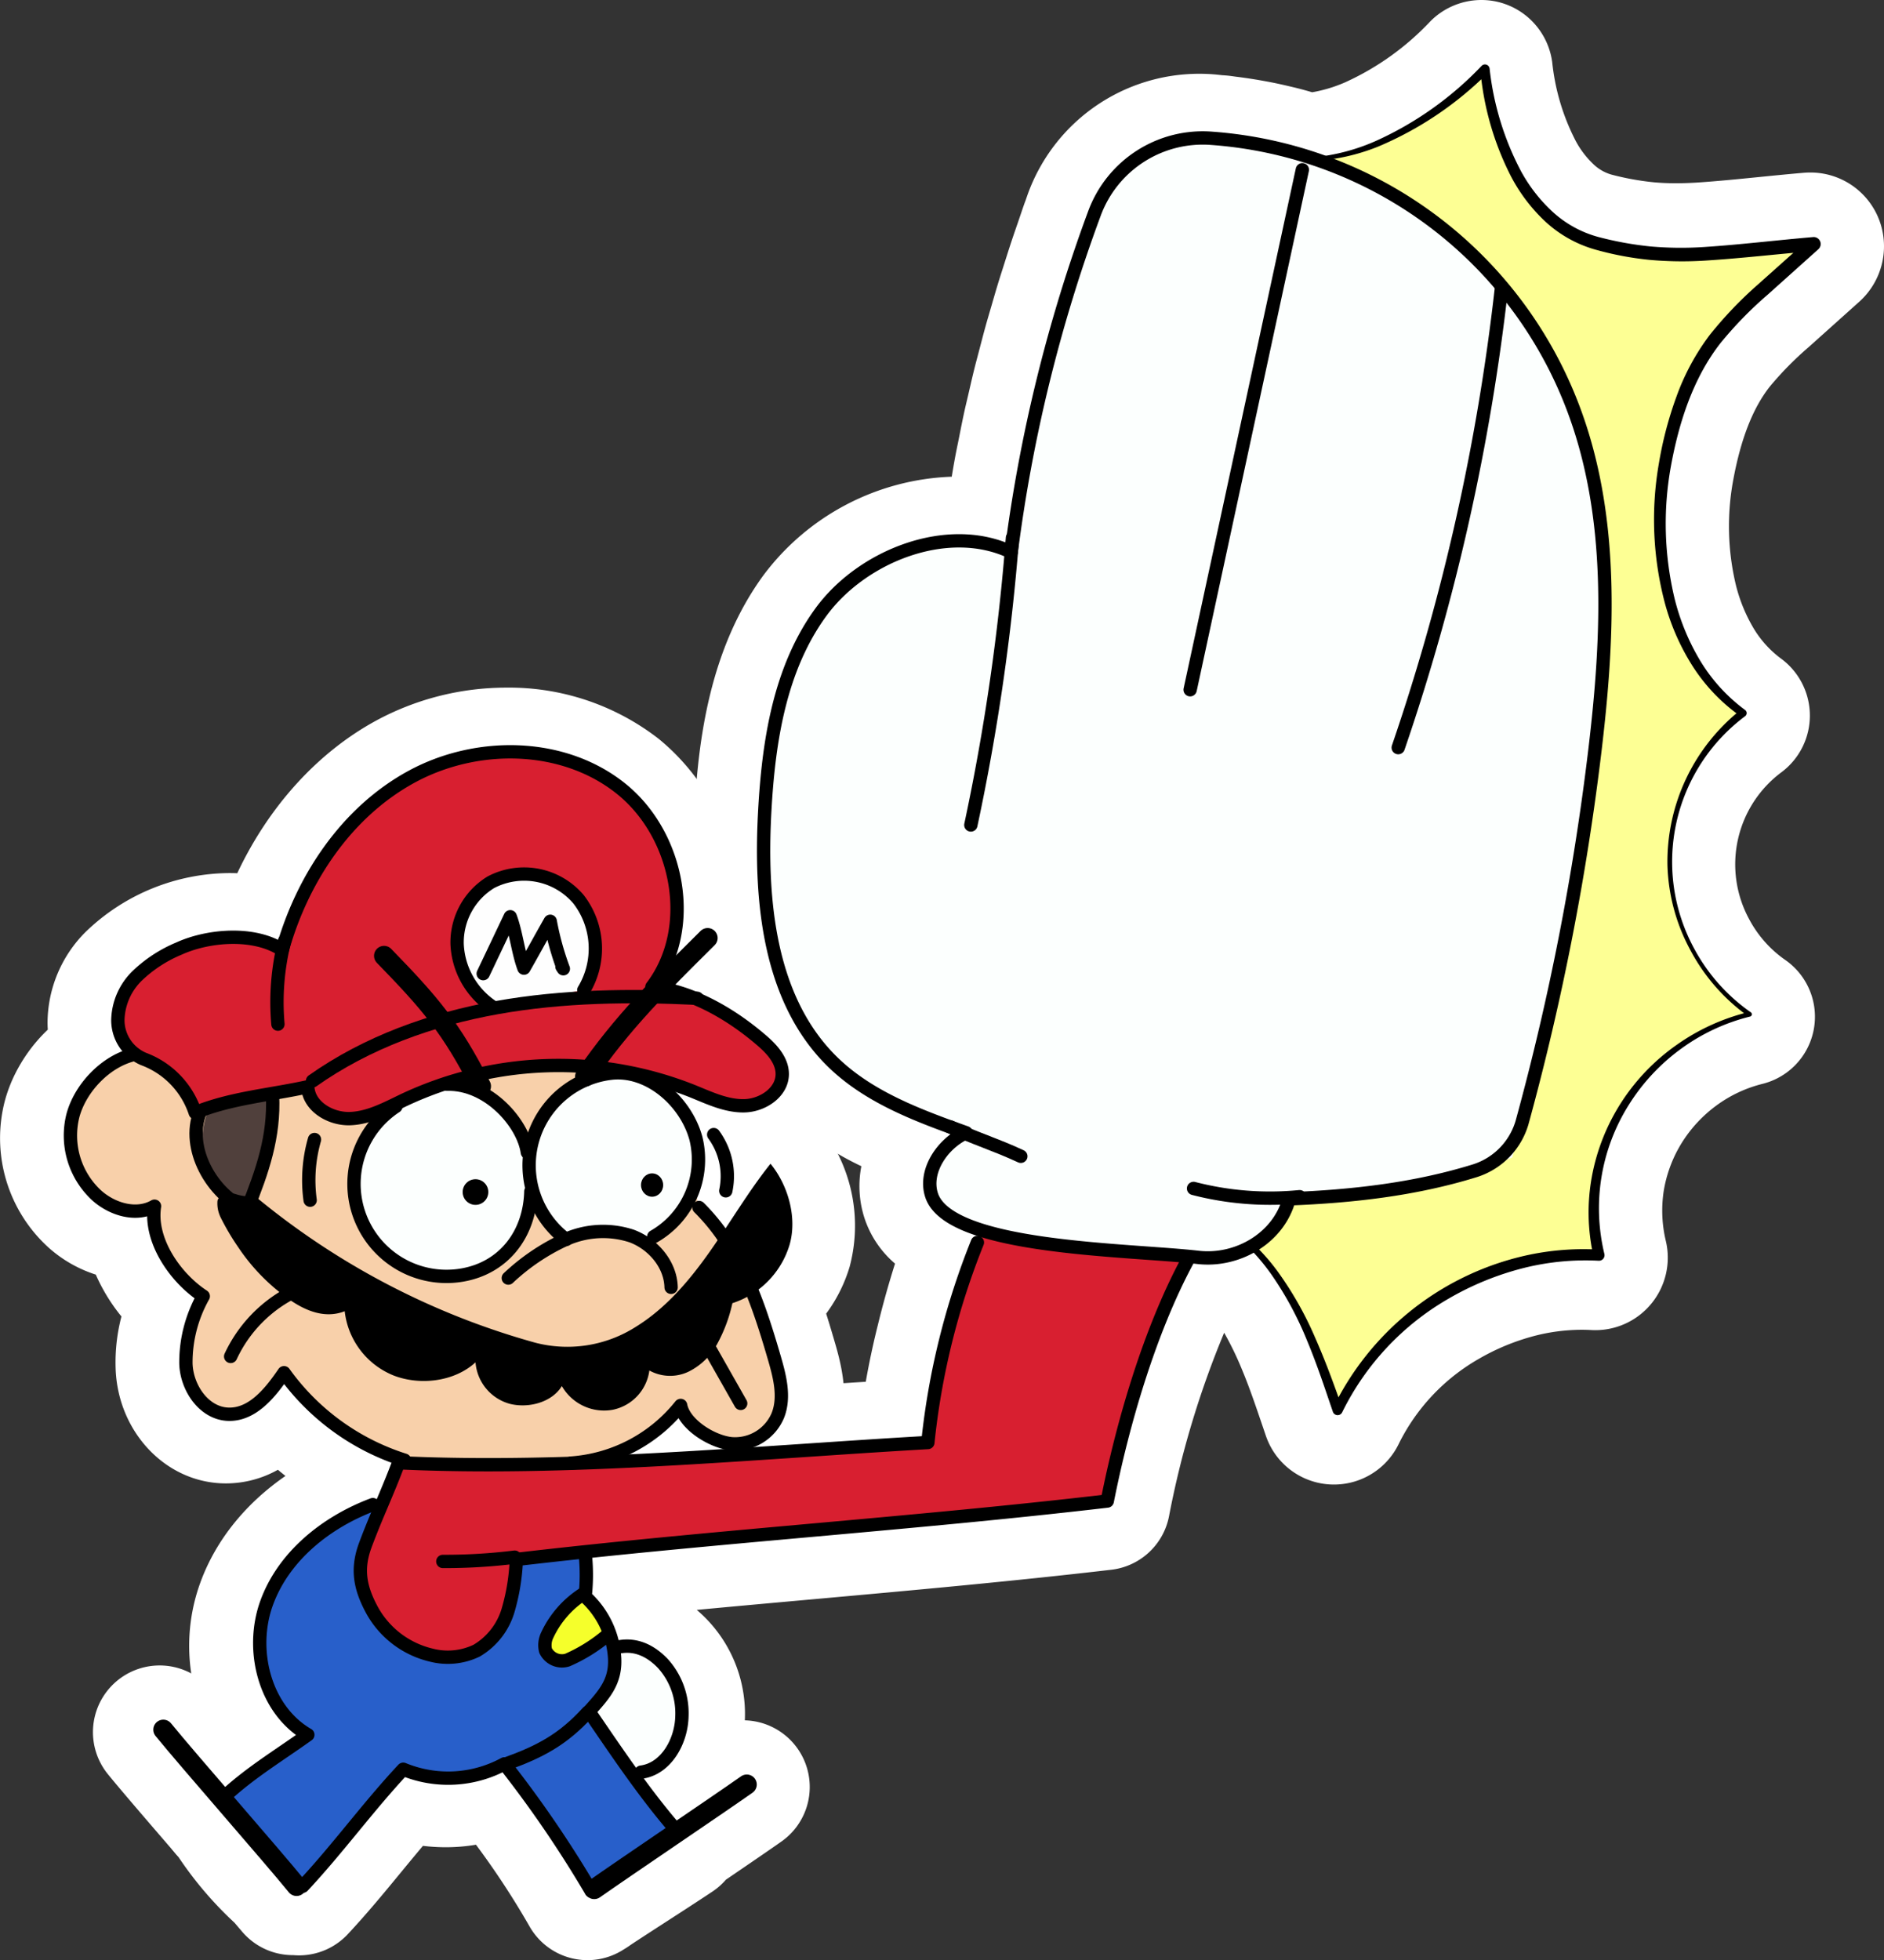
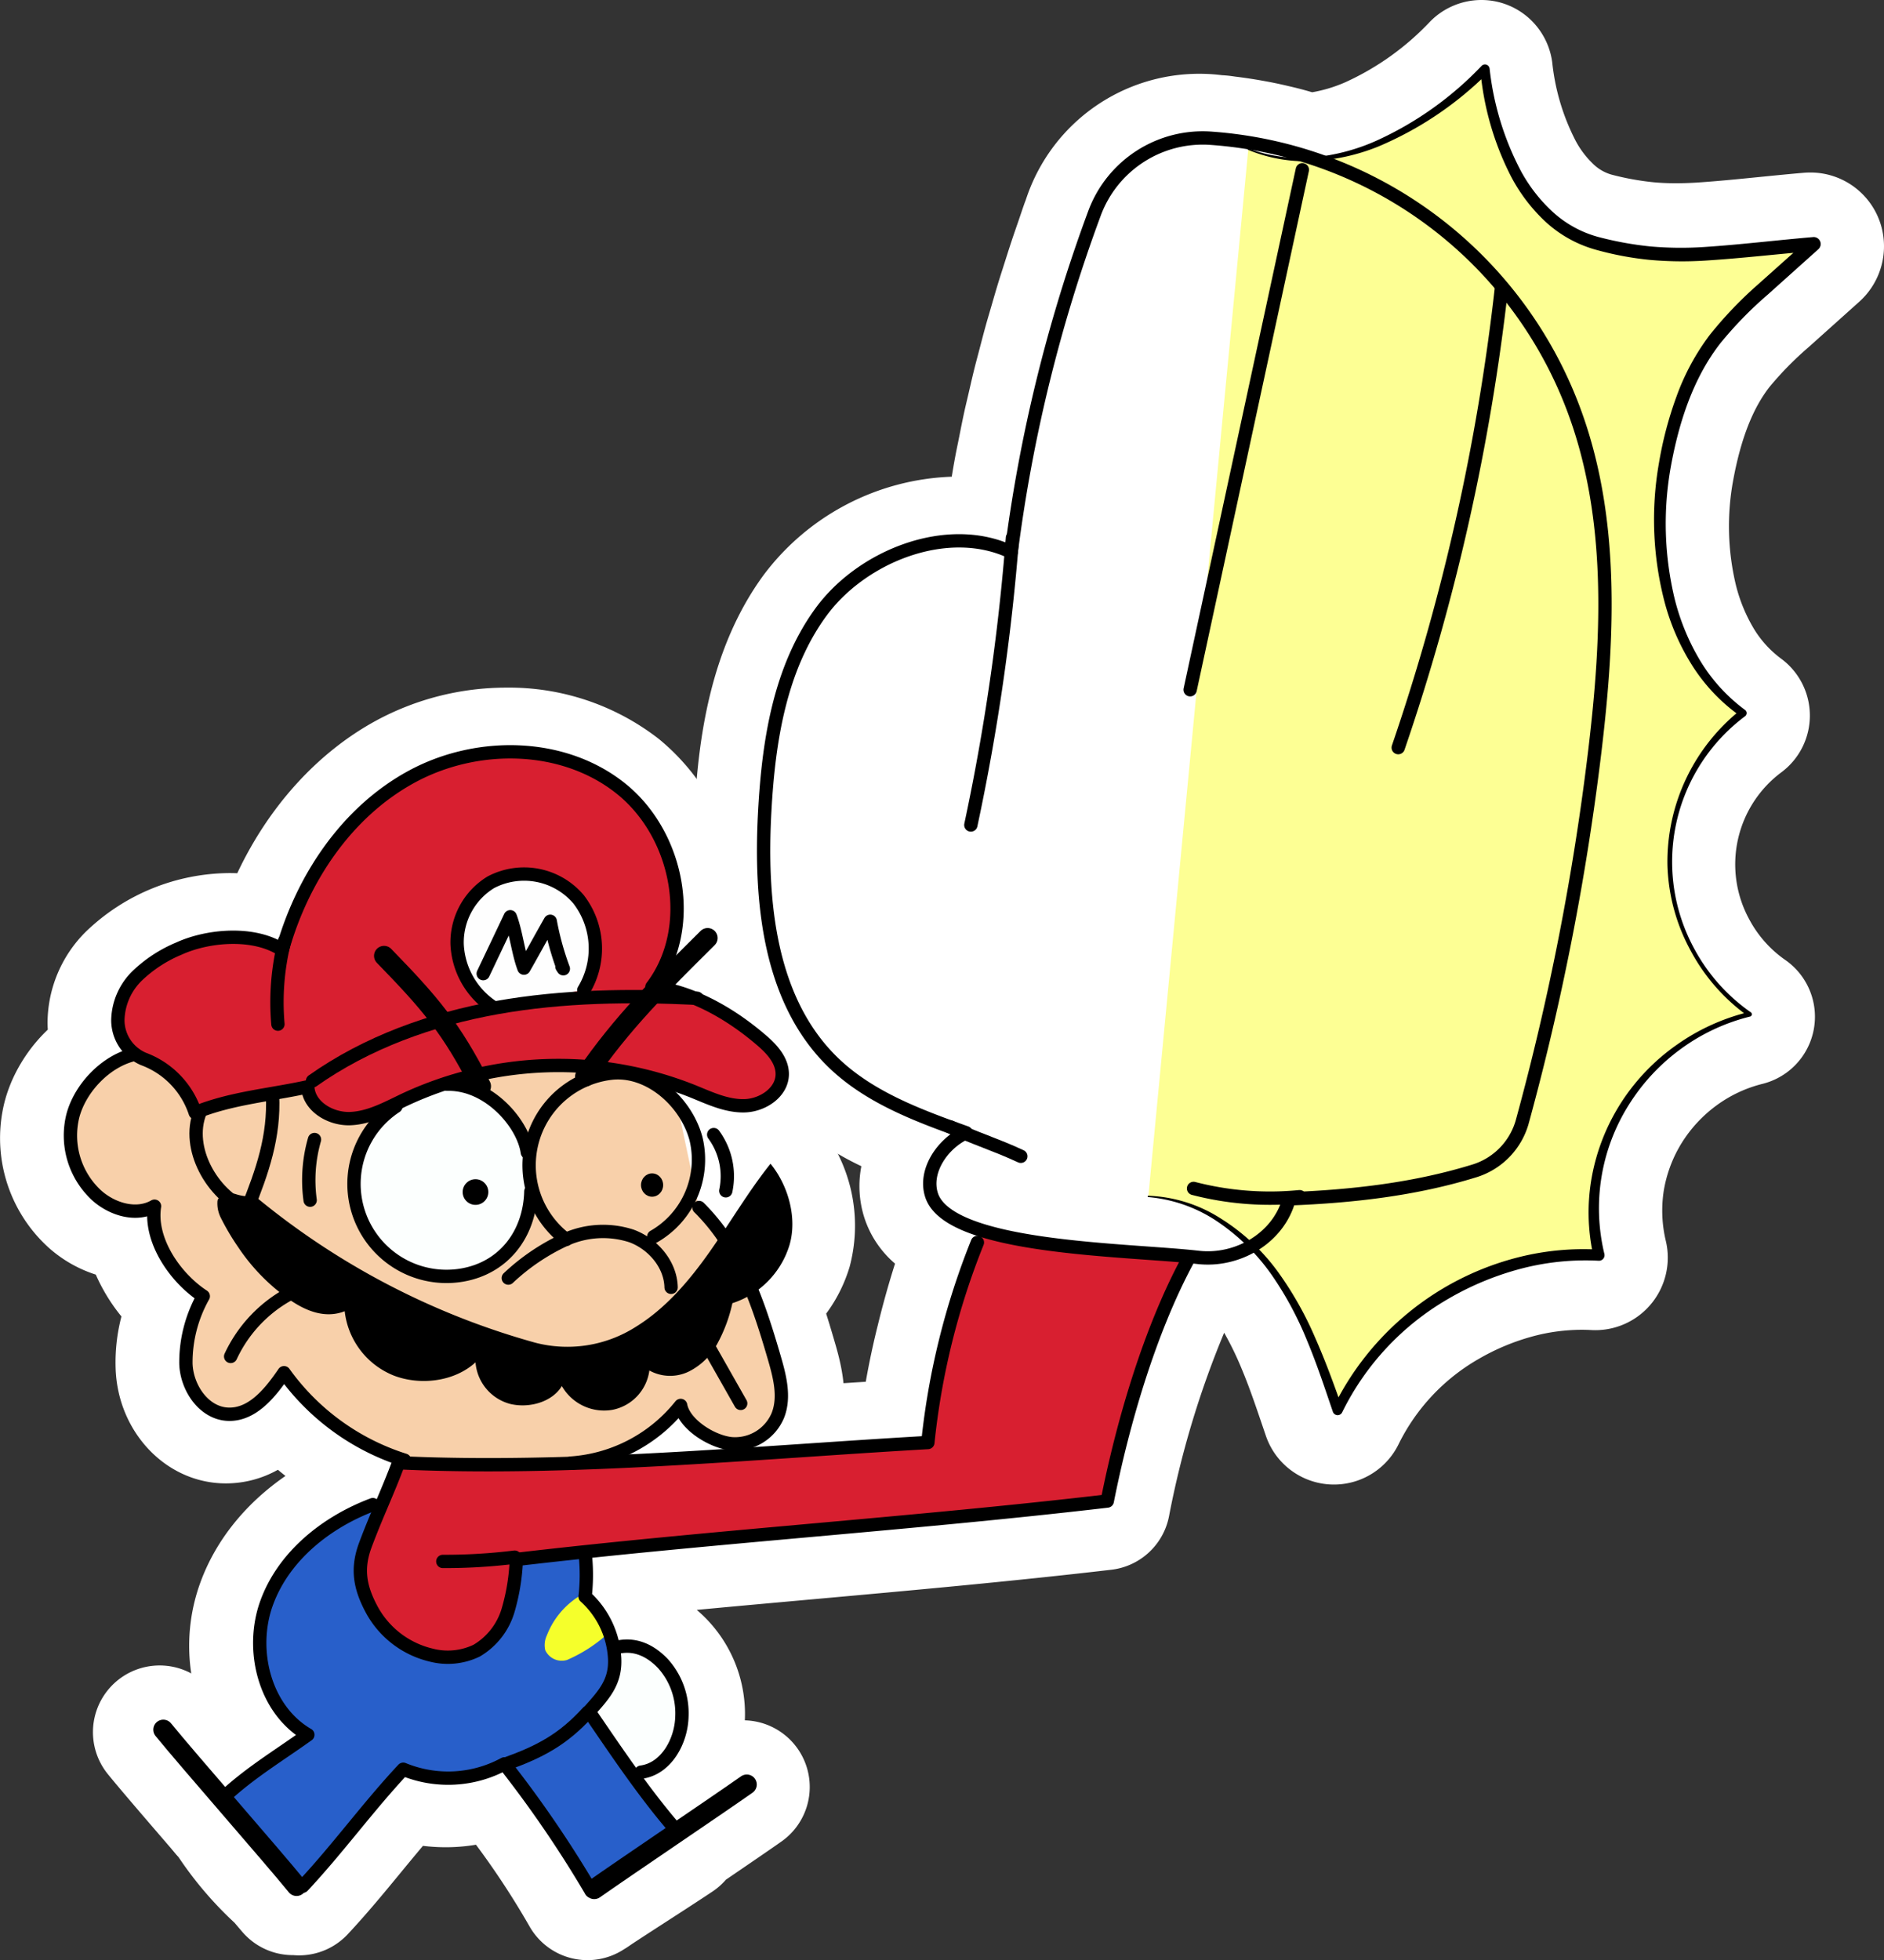
<svg xmlns="http://www.w3.org/2000/svg" viewBox="0 0 282.67 294">
  <rect x="0" y="0" width="282.67" height="294" fill="#333333" stroke="none" />
  <defs>
    <style>.cls-1{fill:#fff;}.cls-2{fill:#fdff94;}.cls-3{fill:#fcfffe;}.cls-4{fill:#285fca;}.cls-5{fill:#f8d0aa;}.cls-6{fill:#d81f30;}.cls-7{fill:#50403c;}.cls-8{fill:#f5ff2b;}.cls-9{fill:#fefefe;}.cls-10,.cls-11{fill:none;stroke:#000;stroke-linecap:round;stroke-linejoin:round;}.cls-10{stroke-width:2px;}.cls-11{stroke-width:3px;}</style>
  </defs>
  <title>youtubers-terminalmontage-mario</title>
  <g id="Layer_10">
    <path d="M96.805,292a5.001,5.001,0,0,1-4.363-2.557A144.274,144.274,0,0,0,82.136,274.062a22.052,22.052,0,0,1-6.583,1.001,23.68,23.68,0,0,1-5.369-.621c-1.768,2.008-3.475,4.082-5.253,6.243-2.455,2.983-4.994,6.068-7.752,9.014a5.003,5.003,0,0,1-4.302,1.541c-.09.005-.18.007-.27.007a4.989,4.989,0,0,1-3.807-1.755L47.421,287.876a50.534,50.534,0,0,1-8.025-9.412l-.595-.698a4.99,4.99,0,0,1-.849-1.413q-.209-.308-.417-.616a5,5,0,0,1,.721-6.438,67.278,67.278,0,0,1,8.088-6.313,22.641,22.641,0,0,1-2.949-20.845c2.784-7.719,9.493-14.114,18.448-17.604.488-1.181.947-2.328,1.388-3.514a5,5,0,0,1,4.686-3.26c.079,0,.157.002.236.005,4.204.198,8.52.294,13.194.294,15.38,0,31.571-1.089,47.229-2.142,4.69-.315,9.503-.639,14.29-.933a116.688,116.688,0,0,1,2.375-12.125c1.03-4.227,2.264-8.401,3.626-12.28a11.768,11.768,0,0,1-5.762-6.465,11.378,11.378,0,0,1,.976-8.903,45.465,45.465,0,0,1-14.318-8.772c-9.068-8.688-12.963-22.312-11.907-41.651.541-9.918,2.098-22.582,9.385-32.56a31.686,31.686,0,0,1,24.754-12.737,24.833,24.833,0,0,1,3.661.266q.062-.412.125-.824c.072-.464.152-.924.232-1.385l.234-1.385c.208-1.264.416-2.528.65-3.781.107-.573.224-1.144.342-1.714l.325-1.615c.207-1.048.415-2.096.642-3.136.136-.624.282-1.245.429-1.865l.384-1.651c.221-.96.442-1.92.679-2.875.166-.664.34-1.322.515-1.98l.406-1.542c.245-.939.49-1.878.75-2.813.191-.688.393-1.375.595-2.062l.409-1.4c.272-.94.545-1.881.833-2.818.216-.706.441-1.409.666-2.112l.451-1.414c.288-.906.577-1.812.877-2.717.246-.738.5-1.475.755-2.212l.551-1.611c.182-.539.365-1.078.555-1.616.041-.116.089-.24.142-.365,0,0,.301-.876.389-1.12A22.346,22.346,0,0,1,188.606,19.066c.571,0,1.146.022,1.723.066.325.024.648.061.972.098l.371.041.078.004c.221.011.441.024.663.048.232.025.459.057.686.089l.278.039c.555.067,1.114.142,1.674.224.693.102,1.379.214,2.065.335.555.099,1.109.201,1.663.313.688.14,1.371.293,2.053.453.544.127,1.089.256,1.63.397.685.178,1.367.375,2.049.575,0,0,.505.147.633.185a25.322,25.322,0,0,0,7.395-2.028A45.423,45.423,0,0,0,226.813,9.722,5.77,5.77,0,0,1,230.91,8a5.735,5.735,0,0,1,5.686,4.995,38.077,38.077,0,0,0,4.099,13.552,18.596,18.596,0,0,0,3.784,4.884,11.543,11.543,0,0,0,4.688,2.593,45.695,45.695,0,0,0,7.083,1.289c1.217.116,2.476.172,3.845.172,1.079,0,2.198-.035,3.421-.107,3.132-.205,6.419-.534,9.599-.852,2.195-.22,4.394-.44,6.593-.627.186-.016.358-.023.53-.023a6.096,6.096,0,0,1,4.087,10.618l-7.67,6.876a53.915,53.915,0,0,0-6.43,6.574c-3.045,3.889-5.155,9.195-6.445,16.213a42.77,42.77,0,0,0,.486,17.84,29.049,29.049,0,0,0,3.252,7.879,20.472,20.472,0,0,0,5.379,5.917,5.606,5.606,0,0,1,.101,8.995,22.223,22.223,0,0,0-6.297,28.454,22.359,22.359,0,0,0,6.958,7.843,5.372,5.372,0,0,1-1.761,9.628,24.728,24.728,0,0,0-8.703,4.092,25.308,25.308,0,0,0-6.522,7.083,24.768,24.768,0,0,0-3.325,8.932,24.299,24.299,0,0,0,.389,9.48,5.874,5.874,0,0,1-4.384,7.055,5.893,5.893,0,0,1-1.343.154c-.082,0-.209-.003-.291-.007-.602-.033-1.174-.049-1.747-.049a33.441,33.441,0,0,0-8.421,1.097,38.68,38.68,0,0,0-9.605,3.986,35.084,35.084,0,0,0-13.911,14.832c-.015.031-.029.061-.044.091a5.794,5.794,0,0,1-10.662-.699l-.522-1.534c-1.049-3.088-2.041-6.004-3.227-8.834a45.452,45.452,0,0,0-4.796-8.935q-.376-.523-.775-1.031a18.238,18.238,0,0,1-4.481.618c-4.218,8.554-7.957,20.207-10.38,32.438a5.001,5.001,0,0,1-4.324,3.995c-14.725,1.722-29.864,3.085-44.505,4.404-9.603.865-19.471,1.753-29.212,2.743q-.005.204-.012.424a18.483,18.483,0,0,1,2.683,4.357,12.755,12.755,0,0,1,7.439,4.057,16.141,16.141,0,0,1,4.207,11.347,14.98,14.98,0,0,1-4.459,10.456l6.364-4.362a5,5,0,0,1,5.704,8.214c-1.831,1.288-5.197,3.588-8.928,6.13a4.883,4.883,0,0,1-1.314,1.298c-2.153,1.434-4.417,2.897-6.68,4.36-1.844,1.191-3.688,2.383-5.47,3.559l-.549.377q-.202.138-.413.255l-.098.064A4.999,4.999,0,0,1,96.805,292Z" class="cls-1" transform="translate(-8.662 -3)" />
    <path d="M230.91,13a.734.734,0,0,1,.728.639l.003.022a42.995,42.995,0,0,0,4.679,15.305,23.616,23.616,0,0,0,4.833,6.198,16.49,16.49,0,0,0,6.731,3.692,50.795,50.795,0,0,0,7.89,1.433c1.434.137,2.875.195,4.321.195,1.234,0,2.473-.043,3.716-.116,5.399-.353,10.858-1.023,16.321-1.488l.011-.001q.047-.004.094-.004a1.096,1.096,0,0,1,.731,1.913l-7.65,6.858a57.784,57.784,0,0,0-7.024,7.208c-4.083,5.215-6.222,11.82-7.432,18.398a48.173,48.173,0,0,0,.563,19.998,34.025,34.025,0,0,0,3.824,9.229,25.597,25.597,0,0,0,6.696,7.35l.013.01a.606.606,0,0,1,.131.847.629.629,0,0,1-.125.127,27.221,27.221,0,0,0-7.682,34.772,27.414,27.414,0,0,0,8.527,9.609.372.372,0,0,1,.094.518.383.383,0,0,1-.22.15,29.612,29.612,0,0,0-10.475,4.932,30.158,30.158,0,0,0-7.806,8.49,29.088,29.088,0,0,0-3.536,22.153.874.874,0,0,1-.653,1.05.917.917,0,0,1-.204.022l-.047-.001q-.995-.055-1.992-.055a38.464,38.464,0,0,0-9.682,1.258,43.791,43.791,0,0,0-10.863,4.505,40.003,40.003,0,0,0-15.902,16.992l-.003.006a.794.794,0,0,1-1.468-.086c-1.229-3.595-2.407-7.193-3.864-10.669a50.42,50.42,0,0,0-5.334-9.901,34.641,34.641,0,0,0-3.382-4.034,13.361,13.361,0,0,1-6.16,1.521,12.738,12.738,0,0,1-1.451-.083c-3.042-.349-7.429-.599-12.193-.972l10.556,1.54c-5.635,10.498-9.668,24.292-11.983,35.979-26.531,3.103-53.715,4.972-80.37,7.841l2.083.51c.01.294.027.605.042.912.107.065.216.131.322.196-.344,1.867-.076,3.005-.419,4.872a13.488,13.488,0,0,1,4.225,7.609,7.126,7.126,0,0,1,1.522-.167q.197,0,.393.011c.049-.001.098-.002.146-.002a7.471,7.471,0,0,1,5.405,2.615,11.123,11.123,0,0,1,2.831,7.821c-.06,3.792-2.36,7.953-6.12,8.443a30.025,30.025,0,0,1-3.234-2.42,131.654,131.654,0,0,0,8.727,11.374l10.358-7.099c-2.037,1.433-6.116,4.215-10.355,7.102.073.084.144.171.218.255-3.9,2.598-8.168,5.291-12.131,7.906l-.622.426c.125-.088.284-.198.424-.296-.292.193-.595.388-.883.58a171.05,171.05,0,0,0-13.019-19.069,16.615,16.615,0,0,1-8.233,2.132,19.352,19.352,0,0,1-6.944-1.326c-5.297,5.658-9.782,11.886-15.08,17.545a24.782,24.782,0,0,1-2.398-1.809c.572.681,1.082,1.293,1.473,1.774l-1.624-1.905a45.146,45.146,0,0,1-7.614-8.929l-.759-.89c.242.28.482.559.723.839q-.83-1.203-1.648-2.42c3.862-3.632,8.304-6.285,12.612-9.376-6.473-3.755-8.733-12.69-6.195-19.73s8.945-12.158,15.95-14.791a15.972,15.972,0,0,1,1.527-.48c.796-1.885,1.589-3.775,2.342-5.803,4.43.208,8.908.299,13.427.299,21.518,0,43.923-2.062,65.977-3.331a110.793,110.793,0,0,1,2.768-15.649,119.344,119.344,0,0,1,5.088-16.081l1.081.158c-4.356-1.242-7.576-2.996-8.39-5.557-1.136-3.57,1.612-7.626,5.009-9.246-.668-.279-1.348-.574-2.047-.896-6.368-2.328-12.741-4.963-17.61-9.628C123.487,153.504,122.114,138.527,122.849,125.064c.573-10.483,2.238-21.404,8.43-29.883a26.906,26.906,0,0,1,20.716-10.686,18.169,18.169,0,0,1,7.718,1.638l.305-2.103c-.054.703-.122,1.404-.181,2.107q.393-3.244.886-6.439c.112-.729.248-1.448.368-2.173.233-1.411.461-2.824.722-4.223.159-.853.343-1.697.512-2.546.251-1.259.494-2.52.767-3.771.197-.905.418-1.803.627-2.704.274-1.184.541-2.37.833-3.547.231-.928.483-1.849.725-2.773.3-1.143.593-2.289.91-3.428.261-.938.542-1.872.814-2.808.325-1.117.645-2.235.986-3.348.29-.949.599-1.895.9-2.841.349-1.096.695-2.193,1.059-3.287.317-.954.651-1.907.979-2.86.285-.829.558-1.659.851-2.487.03-.085.069-.164.1-.248.144-.405.277-.811.423-1.215a17.295,17.295,0,0,1,16.309-11.373q.667,0,1.342.051c.436.033.869.095,1.304.137.211.016.42.018.632.041.296.032.59.083.886.118q.782.095,1.56.209.959.14,1.912.311c.516.091,1.031.186,1.544.29.637.129,1.271.272,1.904.421.505.118,1.009.236,1.51.367.637.166,1.269.349,1.901.534.49.144.98.284,1.465.439l.011.003c.173-.011.347-.015.52-.03a29.92,29.92,0,0,0,9.424-2.464,50.532,50.532,0,0,0,15.863-11.274A.731.731,0,0,1,230.91,13m-77.976,160.329c.042-.02.082-.043.124-.062q-1.048-.377-2.102-.762l1.978.824M230.91,3a10.797,10.797,0,0,0-7.669,3.224A40.487,40.487,0,0,1,210.565,15.311a21.398,21.398,0,0,1-5.028,1.528c-.555-.162-1.173-.337-1.817-.505-.565-.147-1.132-.281-1.699-.414-.893-.209-1.592-.364-2.248-.497-.593-.12-1.189-.23-1.786-.336-.771-.137-1.494-.254-2.211-.359q-.9-.132-1.803-.241l-.166-.024c-.286-.041-.571-.08-.858-.111-.298-.032-.595-.053-.893-.068-.063-.007-.126-.014-.189-.022-.385-.044-.771-.086-1.157-.116-.697-.053-1.405-.08-2.102-.08a27.358,27.358,0,0,0-25.718,17.985c-.096.267-.188.533-.279.8q-.044.128-.088.255c-.06.15-.117.299-.171.451-.198.56-.386,1.115-.574,1.671-.102.301-.204.603-.308.904l-.23.665c-.264.765-.528,1.53-.783,2.295-.312.938-.611,1.878-.91,2.818l-.187.589-.235.736c-.236.738-.473,1.476-.699,2.215-.289.943-.563,1.889-.838,2.835l-.187.646-.235.803c-.207.706-.414,1.411-.611,2.119-.265.952-.514,1.908-.764,2.863l-.185.71-.223.843c-.181.683-.362,1.366-.533,2.052-.244.981-.472,1.969-.699,2.956l-.173.75-.206.877c-.153.649-.306,1.298-.448,1.95-.232,1.064-.445,2.136-.657,3.208l-.147.74c-.058.292-.118.583-.178.875-.123.596-.245,1.192-.357,1.793-.191,1.025-.363,2.039-.527,3.03a36.893,36.893,0,0,0-28.252,14.783c-8.061,11.038-9.76,24.628-10.339,35.235-1.14,20.882,3.256,35.776,13.44,45.534a45.267,45.267,0,0,0,11.59,7.865,15.584,15.584,0,0,0,.447,7.716,15.207,15.207,0,0,0,4.606,6.896c-.941,2.962-1.805,6.04-2.564,9.152-.712,2.833-1.322,5.696-1.827,8.567-3.468.223-6.927.455-10.32.683-15.575,1.047-31.679,2.13-46.89,2.13-4.595,0-8.834-.094-12.958-.288-.158-.007-.316-.011-.473-.011a9.999,9.999,0,0,0-9.372,6.52c-.181.489-.365.969-.555,1.449-9.284,4.17-16.242,11.242-19.297,19.712a27.695,27.695,0,0,0,.973,21.173,57.366,57.366,0,0,0-4.833,4.04,10,10,0,0,0-1.443,12.873l.162.24a10.008,10.008,0,0,0,1.447,2.242l.434.509a55.257,55.257,0,0,0,8.414,9.867l1.149,1.348a9.98,9.98,0,0,0,7.614,3.512l.073-0q.421.036.843.036a9.99,9.99,0,0,0,7.304-3.166c2.867-3.062,5.457-6.209,7.961-9.252,1.13-1.373,2.23-2.709,3.33-4.009a28.416,28.416,0,0,0,3.433.208,27.177,27.177,0,0,0,4.52-.378,121.968,121.968,0,0,1,8.007,12.2A10,10,0,0,0,102.29,295.362q.319-.186.627-.397l.547-.375c1.747-1.152,3.553-2.318,5.359-3.485,2.235-1.444,4.546-2.938,6.738-4.398a9.998,9.998,0,0,0,2.015-1.776c3.493-2.381,6.599-4.505,8.332-5.725a10.001,10.001,0,0,0-5.489-18.176c.001-.048.002-.095.003-.142a20.461,20.461,0,0,0-7.22-16.422c5.893-.555,11.777-1.085,17.566-1.606,14.673-1.321,29.846-2.688,44.636-4.417a10,10,0,0,0,8.648-7.989,139.839,139.839,0,0,1,8.279-27.56,47.655,47.655,0,0,1,2.63,5.413c1.129,2.692,2.094,5.534,3.117,8.542l.515,1.513a10.794,10.794,0,0,0,19.949,1.171,30.052,30.052,0,0,1,11.937-12.686,33.696,33.696,0,0,1,8.363-3.466,28.367,28.367,0,0,1,7.131-.927c.482,0,.967.013,1.442.039.183.01.413.016.596.016a10.873,10.873,0,0,0,10.596-13.344,19.564,19.564,0,0,1-.328-7.515,19.78,19.78,0,0,1,2.66-7.154,20.255,20.255,0,0,1,5.218-5.662,19.719,19.719,0,0,1,6.953-3.27,10.372,10.372,0,0,0,3.395-18.59,17.348,17.348,0,0,1-5.394-6.088,17.222,17.222,0,0,1,4.856-22.074l.048-.036a10.606,10.606,0,0,0-.152-17.009,15.722,15.722,0,0,1-4.076-4.496,24.034,24.034,0,0,1-2.677-6.519,37.893,37.893,0,0,1-.397-15.766c1.141-6.166,2.926-10.736,5.457-13.968a49.446,49.446,0,0,1,5.817-5.919l7.658-6.864.044-.04a11.167,11.167,0,0,0,3.606-9.163,11.03,11.03,0,0,0-11.055-10.156c-.315,0-.634.014-.948.04-2.255.192-4.501.417-6.674.634-3.267.327-6.354.636-9.419.837-1.115.066-2.13.097-3.103.097-1.208,0-2.312-.049-3.373-.15a40.703,40.703,0,0,1-6.32-1.156,6.483,6.483,0,0,1-2.578-1.464A13.699,13.699,0,0,1,245.06,24.107a33.095,33.095,0,0,1-3.502-11.729,10.791,10.791,0,0,0-3.139-6.315A10.673,10.673,0,0,0,230.91,3Z" class="cls-1" transform="translate(-8.662 -3)" />
-     <path d="M68.713,227.376a4.991,4.991,0,0,1-1.37-.216,40.152,40.152,0,0,1-16.599-10.132,12.129,12.129,0,0,1-8.195,3.464c-0,0-.228-.002-.342-.005-6.708-.212-11.039-6.637-11.203-12.469a23.098,23.098,0,0,1,1.497-8.776,21.592,21.592,0,0,1-5.724-9.324,14.212,14.212,0,0,1-7.498-3.527,17.095,17.095,0,0,1-5.074-16.94,16.205,16.205,0,0,1,.706-2.074c.034-.088.074-.185.106-.255a18.846,18.846,0,0,1,6.21-7.727,11.566,11.566,0,0,1-.435-2.969,14.587,14.587,0,0,1,4.35-10.214,25.098,25.098,0,0,1,7.709-5.103,25.167,25.167,0,0,1,10.245-2.161,21.983,21.983,0,0,1,4.287.407c4.115-10.519,11.288-19.092,20.107-23.886a36.056,36.056,0,0,1,17.173-4.335,31.571,31.571,0,0,1,19.734,6.611,28.196,28.196,0,0,1,10.256,21.332,5,5,0,0,1,3.372,8.3l-1.763,1.992a44.342,44.342,0,0,1,9.561,6.409c1.16,1.009,4.69,4.08,4.654,8.755a9.603,9.603,0,0,1-5.733,8.492,4.999,4.999,0,0,1,2.834,1.72c3.915,4.768,5.393,11.376,3.767,16.835a17.874,17.874,0,0,1-4.353,7.364c.775,2.238,1.442,4.447,2.058,6.556.875,2.998,2.196,7.527.409,12.024a12.062,12.062,0,0,1-10.999,7.421c-.362,0-.725-.018-1.087-.053a15.919,15.919,0,0,1-7.637-3.188,28.227,28.227,0,0,1-15.604,6.101q-.163.011-.325.011C93.778,227.815,68.713,227.376,68.713,227.376Zm48.929-53.282a17.067,17.067,0,0,1,.289,3.173q.907-1.246,1.875-2.467a5.025,5.025,0,0,1,.561-.595c-.137.009-.273.015-.41.019l-.359.005A14.565,14.565,0,0,1,117.642,174.094Z" class="cls-1" transform="translate(-8.662 -3)" />
    <path d="M84.663,116.135a26.449,26.449,0,0,1,16.61,5.515c8.672,6.943,11.374,20.901,4.647,29.741.32.035.64.082.959.132,2.323-2.427,4.768-4.842,7.402-7.458l-6.709,7.582a24.889,24.889,0,0,1,4.758,1.438c.124.006.249.009.373.015l-.218.047a37.958,37.958,0,0,1,10.058,6.404c1.494,1.299,2.951,2.965,2.935,4.944-.022,2.719-2.935,4.659-5.653,4.731-.076.002-.151.003-.227.003-2.633,0-5.115-1.194-7.565-2.186-.977-.396-1.969-.752-2.968-1.087l.606,2.864a13.894,13.894,0,0,1,2.864,5.349,12.72,12.72,0,0,1-.235,7.072l.686,3.241a30.456,30.456,0,0,1,3.386,4.017c2.386-3.573,4.664-7.223,7.343-10.58,2.683,3.268,4.046,8.182,2.838,12.234a13.218,13.218,0,0,1-5.479,7.214c1.241,3.102,2.239,6.323,3.176,9.535.838,2.87,1.667,5.998.563,8.776a6.994,6.994,0,0,1-6.352,4.267c-.2,0-.4-.01-.6-.029-2.898-.284-7.097-2.881-7.627-5.745a23.104,23.104,0,0,1-16.426,8.644l-25.008-.438a35.327,35.327,0,0,1-18.079-13.115c-2.013,2.952-4.633,6.231-8.173,6.231q-.091,0-.182-.003c-3.645-.115-6.261-3.967-6.363-7.612a20.27,20.27,0,0,1,2.604-10.091c-4.277-2.803-8.113-8.452-7.313-13.503a5.771,5.771,0,0,1-2.902.744,8.984,8.984,0,0,1-5.774-2.358,12.211,12.211,0,0,1-3.577-11.942,11.284,11.284,0,0,1,.511-1.484c.012-.028.02-.056.032-.083a13.354,13.354,0,0,1,8.754-7.655l.383.576.617-.021a6.391,6.391,0,0,1-3.545-5.706,9.576,9.576,0,0,1,2.927-6.647,21.326,21.326,0,0,1,14.377-5.757,13.398,13.398,0,0,1,7.367,1.905c.04-.144.088-.286.13-.43.068-.3.131-.6.206-.898l-.023.295c3.127-10.303,9.657-19.825,19.102-24.958a31.209,31.209,0,0,1,14.785-3.729m0-10h0a41.068,41.068,0,0,0-19.56,4.943c-8.821,4.794-16.146,12.913-20.843,22.895q-.577-.023-1.163-.023a31.302,31.302,0,0,0-21.531,8.77,19.348,19.348,0,0,0-5.772,13.781q.007.468.039.932a23.865,23.865,0,0,0-5.441,7.789c-.038.088-.079.19-.119.291a21.265,21.265,0,0,0-.901,2.665A22.142,22.142,0,0,0,15.943,190.116a19.553,19.553,0,0,0,7.091,4.061,27.259,27.259,0,0,0,3.848,6.277,27.287,27.287,0,0,0-.875,7.705c.265,9.439,7.312,17.049,16.043,17.326q.251.008.498.008a15.901,15.901,0,0,0,7.808-2.044,44.805,44.805,0,0,0,15.53,8.494,9.998,9.998,0,0,0,2.739.433l25.008.438q.087.002.175.002.325,0,.65-.021a33.108,33.108,0,0,0,15.415-5.071,19.645,19.645,0,0,0,7.013,2.145c.521.051,1.05.077,1.574.077a16.944,16.944,0,0,0,15.646-10.575c2.422-6.094.68-12.064-.257-15.271-.386-1.321-.791-2.682-1.231-4.069a22.708,22.708,0,0,0,3.518-7.023,23.897,23.897,0,0,0-3.621-20.023,13.963,13.963,0,0,0,2.961-8.41c.037-4.63-2.107-8.86-6.372-12.57a51.966,51.966,0,0,0-5.544-4.21,10.014,10.014,0,0,0-4.131-12.305q-.086-.668-.199-1.34A33.301,33.301,0,0,0,107.523,113.843a36.587,36.587,0,0,0-22.86-7.708Z" class="cls-1" transform="translate(-8.662 -3)" />
    <path d="M42.609,279.523a4.987,4.987,0,0,1-3.789-1.734c-4.222-4.896-8.209-9.519-10.093-11.837a5,5,0,0,1,7.686-6.396l9.998,11.724a5,5,0,0,1-3.802,8.244Z" class="cls-1" transform="translate(-8.662 -3)" />
    <path d="M32.609,262.799l9.998,11.724c-4.081-4.732-8.161-9.463-9.998-11.724m-.005-10a10,10,0,0,0-7.757,16.305c1.93,2.376,5.941,7.027,10.187,11.951a10,10,0,0,0,15.182-13.02l-9.997-11.724a9.979,9.979,0,0,0-7.614-3.512Z" class="cls-1" transform="translate(-8.662 -3)" />
    <path d="M116.996,186.979a5,5,0,0,1-4.879-3.949l-1.813-8.432a5,5,0,0,1,8.901-4.034,15.606,15.606,0,0,1,2.685,12.484,5.001,5.001,0,0,1-4.884,3.93Z" class="cls-1" transform="translate(-8.662 -3)" />
    <path d="M115.191,173.547a10.55,10.55,0,0,1,1.814,8.431l-1.814-8.431m-.004-10.001a10.002,10.002,0,0,0-9.772,12.104l1.814,8.431a10,10,0,0,0,9.758,7.897l.018,0a10,10,0,0,0,9.768-7.861,20.673,20.673,0,0,0-3.557-16.536,9.999,9.999,0,0,0-8.029-4.035Z" class="cls-1" transform="translate(-8.662 -3)" />
    <path d="M180.955,182.45c7.598.355,14.395,5.269,18.882,11.411s7.035,13.45,9.522,20.638a41.761,41.761,0,0,1,39.209-23.234,29.668,29.668,0,0,1,3.74-22.463,30.954,30.954,0,0,1,18.842-13.672,28.003,28.003,0,0,1-1.004-45.172c-12.314-8.695-14.569-27.145-10.745-41.726s9.487-17.783,21.379-28.626c-16.09,1.399-21.328,2.715-32.18,0s-15.911-15.115-17.14-26.234c-9.425,9.431-23.117,16.931-35.508,12.008" class="cls-2" transform="translate(-8.662 -3)" />
    <path d="M180.96,182.35a21.637,21.637,0,0,1,10.861,3.41,30.831,30.831,0,0,1,8.437,7.807,51.588,51.588,0,0,1,5.694,9.999c1.552,3.505,2.867,7.096,4.122,10.684l-1.401-.076a42.561,42.561,0,0,1,27.722-22.578,39.853,39.853,0,0,1,12.221-1.164l-.861,1.021a29.66,29.66,0,0,1-.242-12.036,30.879,30.879,0,0,1,4.443-11.132,31.192,31.192,0,0,1,8.289-8.58,31.667,31.667,0,0,1,10.822-4.92l-.12.636a28.729,28.729,0,0,1-8.664-9.909,28.413,28.413,0,0,1-3.441-12.705,29.129,29.129,0,0,1,10.951-23.31l.019.937a26.914,26.914,0,0,1-7.219-7.56,34.199,34.199,0,0,1-4.182-9.578,48.99,48.99,0,0,1-.865-20.729,55.84,55.84,0,0,1,2.652-10.093,35.055,35.055,0,0,1,5.006-9.258,59.759,59.759,0,0,1,7.214-7.546l7.658-6.839.797,1.818c-5.447.444-10.863,1.094-16.387,1.438a54.296,54.296,0,0,1-8.358-.113,47.115,47.115,0,0,1-8.224-1.57,18.426,18.426,0,0,1-7.446-4.229,25.403,25.403,0,0,1-5.106-6.749,43.375,43.375,0,0,1-4.588-15.977l1.196.42a51.699,51.699,0,0,1-16.527,11.12A30.527,30.527,0,0,1,205.685,27.158a22.539,22.539,0,0,1-9.77-1.686.1.1,0,0,1,.074-.186,22.157,22.157,0,0,0,9.662,1.315,29.934,29.934,0,0,0,9.432-2.457,50.56,50.56,0,0,0,15.879-11.27.7.7,0,0,1,1.193.4l.003.02a43.006,43.006,0,0,0,4.677,15.321,23.66,23.66,0,0,0,4.84,6.211,16.536,16.536,0,0,0,6.748,3.705,50.693,50.693,0,0,0,7.898,1.437,52.269,52.269,0,0,0,8.045.08c5.402-.353,10.86-1.023,16.323-1.487l.011-.001a1.045,1.045,0,0,1,.786,1.819L273.835,47.236a57.819,57.819,0,0,0-7.028,7.216c-4.089,5.226-6.228,11.838-7.437,18.421a48.192,48.192,0,0,0,.57,20.015,34.024,34.024,0,0,0,3.832,9.238,25.63,25.63,0,0,0,6.709,7.355l.012.009a.578.578,0,0,1,.126.807.595.595,0,0,1-.12.121,27.25,27.25,0,0,0-7.678,34.802,27.445,27.445,0,0,0,8.531,9.617.354.354,0,0,1,.089.493.364.364,0,0,1-.209.143,29.662,29.662,0,0,0-10.484,4.932,30.184,30.184,0,0,0-7.817,8.493,29.117,29.117,0,0,0-3.552,22.177.833.833,0,0,1-.622,1.001.89.89,0,0,1-.239.02,38.14,38.14,0,0,0-11.687,1.203,43.725,43.725,0,0,0-10.874,4.51,40.043,40.043,0,0,0-15.914,17.013l-.003.005a.757.757,0,0,1-1.399-.082c-1.229-3.595-2.411-7.192-3.871-10.67a50.446,50.446,0,0,0-5.343-9.904,31.317,31.317,0,0,0-7.965-7.855,21.902,21.902,0,0,0-10.513-3.767.1.1,0,0,1,.009-.2Z" transform="translate(-8.662 -3)" />
    <path d="M100.38,250.134a8.133,8.133,0,0,1,7.765,2.403,11.123,11.123,0,0,1,2.831,7.821c-.06,3.792-2.36,7.953-6.12,8.443a20.897,20.897,0,0,1-7.499-7.692,3.987,3.987,0,0,1-.576-2.14c.13-1.318,1.359-2.197,2.189-3.229A6.645,6.645,0,0,0,100.38,250.134Z" class="cls-3" transform="translate(-8.662 -3)" />
    <path d="M64.602,228.675c-7.005,2.633-13.411,7.751-15.95,14.791s-.279,15.975,6.195,19.73c-4.308,3.091-8.75,5.744-12.612,9.376,3.387,5.026,6.771,10.029,11.847,13.34,5.297-5.658,9.782-11.886,15.08-17.545a17.677,17.677,0,0,0,15.177-.806,171.053,171.053,0,0,1,13.019,19.069c4.252-2.832,8.96-5.784,13.212-8.616C105.608,272.4,101.261,265.88,97.028,259.699c2.349-2.595,4.036-4.51,3.85-8.005a13.473,13.473,0,0,0-4.426-9.224c.343-1.867.076-3.005.419-4.872C87.64,231.949,74.733,224.868,64.602,228.675Z" class="cls-4" transform="translate(-8.662 -3)" />
    <path d="M113.539,184.11c6.167,6.114,8.895,14.304,11.264,22.42.838,2.87,1.667,5.998.563,8.776a6.968,6.968,0,0,1-6.952,4.238c-2.898-.284-7.097-2.881-7.627-5.745a23.104,23.104,0,0,1-16.426,8.644l-25.008-.438A35.327,35.327,0,0,1,51.274,208.891c-2.047,3.002-4.723,6.343-8.355,6.228-3.645-.115-6.261-3.967-6.363-7.612a20.27,20.27,0,0,1,2.604-10.091c-4.277-2.803-8.113-8.452-7.313-13.503-2.727,1.566-6.335.484-8.676-1.615a11.946,11.946,0,0,1,5.425-20.567l43.187-1.452,36.99,1.312Z" class="cls-5" transform="translate(-8.662 -3)" />
-     <path d="M188.416,191.592c5.986.687,12.137-2.954,13.668-8.782,11.487-.444,22.802-1.901,33.463-6.2a383.211,383.211,0,0,0,12.414-61.088c2.055-17.18,2.858-35.105-3.258-51.291a62.798,62.798,0,0,0-52.267-40.307,19.127,19.127,0,0,0-20.109,12.607,228.134,228.134,0,0,0-11.944,49.279c-9.479-4.514-22.36.521-28.552,9s-7.857,19.399-8.43,29.883c-.735,13.463.638,28.44,10.373,37.768,5.437,5.209,12.749,7.89,19.836,10.435-3.479,1.56-6.344,5.702-5.188,9.335C151.009,190.363,177.833,190.378,188.416,191.592Z" class="cls-3" transform="translate(-8.662 -3)" />
    <path d="M30.203,161.836a6.335,6.335,0,0,1-3.858-5.853,9.576,9.576,0,0,1,2.927-6.647A20.291,20.291,0,0,1,35.482,145.287c4.515-2.063,11.403-2.555,15.535.197,2.995-10.697,9.654-20.686,19.414-25.991s22.723-5.157,31.395,1.786,11.374,20.901,4.647,29.741c6.067.657,12.018,4.154,16.622,8.159,1.494,1.299,2.951,2.965,2.935,4.944-.022,2.719-2.935,4.659-5.653,4.731s-5.272-1.163-7.792-2.183A54.456,54.456,0,0,0,69.408,167.924c-2.649,1.255-5.314,2.76-8.244,2.855s-6.191-1.847-6.325-4.775c-5.658,1.243-11.525,1.692-16.887,3.883A12.871,12.871,0,0,0,30.203,161.836Z" class="cls-6" transform="translate(-8.662 -3)" />
    <path d="M155.731,187.63a123.964,123.964,0,0,0-7.856,31.73c-26.686,1.536-53.881,4.232-79.404,3.032-1.605,4.324-3.394,8.035-4.999,12.36-1.327,3.576-.811,6.387,1.005,9.741A13.737,13.737,0,0,0,73.303,251.233a9.961,9.961,0,0,0,6.876-.656,10.451,10.451,0,0,0,4.7-5.997,31.048,31.048,0,0,0,1.251-7.682c29.288-3.425,59.377-5.334,88.664-8.759,2.316-11.687,6.348-25.482,11.983-35.979" class="cls-6" transform="translate(-8.662 -3)" />
-     <path d="M93.992,187.92l-.39.986a13.912,13.912,0,0,1,6.712-24.934c5.708-.681,11.297,4.27,12.775,9.826a13.314,13.314,0,0,1-6.341,14.683" class="cls-3" transform="translate(-8.662 -3)" />
    <path d="M68.061,168.951A13.877,13.877,0,0,0,78.084,194.23c6.236-1.109,10.065-6.193,10.226-12.525.095-3.713.131-6.899-1.863-10.032a12.784,12.784,0,0,0-9.025-5.898C73.735,165.333,71.17,166.919,68.061,168.951Z" class="cls-3" transform="translate(-8.662 -3)" />
-     <path d="M39.704,170.046A11.607,11.607,0,0,0,45.724,184.415c2.309-5.758,4.122-10.941,3.829-17.138" class="cls-7" transform="translate(-8.662 -3)" />
    <path d="M95.452,242.483a12.046,12.046,0,0,0-4.738,5.798,3.417,3.417,0,0,0-.247,2.219,2.724,2.724,0,0,0,3.277,1.472,22.133,22.133,0,0,0,5.584-3.479c1.245-1.155-.604-1.068-.903-2.739S96.991,243.201,95.452,242.483Z" class="cls-8" transform="translate(-8.662 -3)" />
    <path d="M96.254,151.512a12.086,12.086,0,0,0-.792-13.635,10.715,10.715,0,0,0-13.159-2.544,10.58,10.58,0,0,0-5.058,9.253,11.931,11.931,0,0,0,5.158,9.328" class="cls-9" transform="translate(-8.662 -3)" />
    <path d="M46.926,182.415a113.291,113.291,0,0,0,42.035,21.971,19.113,19.113,0,0,0,15.116-2.389c4.527-2.801,8.048-6.963,11.112-11.316s5.757-8.972,9.077-13.134c2.683,3.268,4.046,8.182,2.838,12.234a13.219,13.219,0,0,1-8.555,8.681,22.83,22.83,0,0,1-2.188,5.94,9.87,9.87,0,0,1-4.321,4.299,6.435,6.435,0,0,1-5.951-.143,6.931,6.931,0,0,1-5.572,5.905,7.302,7.302,0,0,1-7.555-3.57c-1.503,2.459-5.009,3.367-7.804,2.666a7.013,7.013,0,0,1-5.152-6.223c-3.143,2.887-8.253,3.511-12.24,1.991a11.823,11.823,0,0,1-7.386-9.658c-3.18,1.239-6.34-.232-9.053-2.301a29.747,29.747,0,0,1-6.961-7.357,35.957,35.957,0,0,1-2.58-4.372,4.757,4.757,0,0,1-.496-2.531c.264-1.032,1.65-1.284,2.683-1.024A6.861,6.861,0,0,0,46.926,182.415Z" transform="translate(-8.662 -3)" />
    <circle cx="71.341" cy="178.793" r="1.924" />
    <ellipse cx="97.837" cy="177.744" rx="1.661" ry="1.749" />
    <path d="M188.416,191.592c5.986.687,12.137-2.954,13.668-8.782,9.503-.368,18.888-1.428,27.883-4.217a10.742,10.742,0,0,0,7.125-7.469,383.237,383.237,0,0,0,10.869-55.602c2.055-17.18,2.858-35.105-3.258-51.291A62.823,62.823,0,0,0,190.501,23.747a17.316,17.316,0,0,0-17.651,11.321,229.709,229.709,0,0,0-12.466,50.742c-9.479-4.514-22.36.521-28.552,9s-7.857,19.399-8.43,29.883c-.735,13.463.638,28.44,10.373,37.768,5.437,5.209,12.749,7.89,19.836,10.435-3.479,1.56-6.344,5.702-5.188,9.335C151.009,190.363,177.833,190.378,188.416,191.592Z" class="cls-10" transform="translate(-8.662 -3)" />
    <path d="M204.062,28.462l-16.833,77.993" class="cls-10" transform="translate(-8.662 -3)" />
    <path d="M233.93,46.253a324.224,324.224,0,0,1-15.482,68.881" class="cls-10" transform="translate(-8.662 -3)" />
    <path d="M160.57,83.66a326.577,326.577,0,0,1-6.244,43.078" class="cls-10" transform="translate(-8.662 -3)" />
    <path d="M151.184,171.999c3.734,1.743,6.907,2.689,10.64,4.432" class="cls-10" transform="translate(-8.662 -3)" />
    <path d="M203.652,182.493a45.708,45.708,0,0,1-15.911-1.241" class="cls-10" transform="translate(-8.662 -3)" />
    <path d="M30.203,161.836a6.335,6.335,0,0,1-3.858-5.853,9.576,9.576,0,0,1,2.927-6.647A20.291,20.291,0,0,1,35.482,145.287c4.515-2.063,11.403-2.555,15.535.197,2.995-10.697,9.654-20.686,19.414-25.991s22.723-5.157,31.395,1.786,11.374,20.901,4.647,29.741c6.067.657,12.018,4.154,16.622,8.159,1.494,1.299,2.951,2.965,2.935,4.944-.022,2.719-2.935,4.659-5.653,4.731s-5.272-1.163-7.792-2.183A54.456,54.456,0,0,0,69.408,167.924c-2.649,1.255-5.314,2.76-8.244,2.855s-6.191-1.847-6.325-4.775c-5.658,1.243-11.525,1.692-16.887,3.883A12.871,12.871,0,0,0,30.203,161.836Z" class="cls-10" transform="translate(-8.662 -3)" />
    <path d="M155.306,189.354a110.923,110.923,0,0,0-7.431,30.007c-26.686,1.536-53.881,4.232-79.404,3.032-1.605,4.324-3.394,8.035-4.999,12.36-1.327,3.576-.811,6.387,1.005,9.741A13.737,13.737,0,0,0,73.303,251.233a9.961,9.961,0,0,0,6.876-.656,10.451,10.451,0,0,0,4.7-5.997,31.048,31.048,0,0,0,1.251-7.682c29.288-3.425,59.377-5.334,88.664-8.759,2.316-11.687,6.348-25.482,11.983-35.979" class="cls-10" transform="translate(-8.662 -3)" />
    <path d="M28.89,161.134c-4.271.933-8.181,4.996-9.297,9.223a12.211,12.211,0,0,0,3.577,11.942c2.342,2.099,5.949,3.18,8.676,1.615-.799,5.051,3.036,10.7,7.313,13.503a20.27,20.27,0,0,0-2.604,10.091c.102,3.645,2.719,7.496,6.363,7.612,3.632.115,6.308-3.226,8.355-6.228a35.327,35.327,0,0,0,18.079,13.115" class="cls-10" transform="translate(-8.662 -3)" />
    <path d="M94.36,222.444a23.104,23.104,0,0,0,16.426-8.644c.53,2.863,4.729,5.461,7.627,5.745a6.968,6.968,0,0,0,6.952-4.238c1.104-2.778.275-5.907-.563-8.776-2.369-8.116-5.097-16.306-11.264-22.42" class="cls-10" transform="translate(-8.662 -3)" />
    <path d="M64.602,228.675c-7.005,2.633-13.411,7.751-15.95,14.791s-.279,15.975,6.195,19.73c-4.308,3.091-8.75,5.744-12.612,9.376,3.387,5.026,6.771,10.029,11.847,13.34,5.297-5.658,9.782-11.886,15.08-17.545a17.677,17.677,0,0,0,15.177-.806,171.053,171.053,0,0,1,13.019,19.069c4.252-2.832,8.96-5.784,13.212-8.616C105.608,272.4,101.261,265.88,97.028,259.699c2.349-2.595,4.036-4.51,3.85-8.005a13.473,13.473,0,0,0-4.426-9.224,29.191,29.191,0,0,0,.056-5.979" class="cls-10" transform="translate(-8.662 -3)" />
    <path d="M93.601,188.906a13.912,13.912,0,0,1,6.712-24.934c5.708-.681,11.297,4.27,12.775,9.826a13.314,13.314,0,0,1-6.341,14.683" class="cls-10" transform="translate(-8.662 -3)" />
    <path d="M109.353,196.082c-.082-3.43-2.694-6.486-5.907-7.69a13.776,13.776,0,0,0-10.033.559,31.906,31.906,0,0,0-8.486,5.744" class="cls-10" transform="translate(-8.662 -3)" />
    <path d="M87.785,175.847c-.612-4.372-5.859-10.406-12.068-10.231" class="cls-10" transform="translate(-8.662 -3)" />
    <path d="M68.061,168.951A13.877,13.877,0,0,0,78.084,194.23c6.236-1.109,10.065-6.193,10.226-12.525" class="cls-10" transform="translate(-8.662 -3)" />
    <path d="M38.662,169.856c-2.099,5.348,1.777,12.304,7.062,14.559,2.309-5.758,4.122-10.941,3.829-17.138" class="cls-10" transform="translate(-8.662 -3)" />
    <path d="M43.269,206.45a20.507,20.507,0,0,1,11.203-10.481" class="cls-10" transform="translate(-8.662 -3)" />
    <path d="M119.794,213.496,113.758,202.855" class="cls-10" transform="translate(-8.662 -3)" />
    <path d="M55.194,183.014a22.11,22.11,0,0,1,.653-9.097" class="cls-10" transform="translate(-8.662 -3)" />
    <path d="M80.833,165.921c-4.505-8.815-7.65-12.458-14.552-19.555" class="cls-11" transform="translate(-8.662 -3)" />
    <path d="M96.443,164.479c5.628-8.203,11.333-13.775,18.391-20.786" class="cls-11" transform="translate(-8.662 -3)" />
    <path d="M101.034,250.132c2.748-.733,5.152.343,7.112,2.404a11.123,11.123,0,0,1,2.831,7.821c-.06,3.792-2.36,7.953-6.12,8.443" class="cls-10" transform="translate(-8.662 -3)" />
-     <path d="M96.18,242.065a14.771,14.771,0,0,0-5.451,6.268,3.416,3.416,0,0,0-.215,2.223,2.724,2.724,0,0,0,3.297,1.425,24.14,24.14,0,0,0,5.845-3.62" class="cls-10" transform="translate(-8.662 -3)" />
    <path d="M84.55,267.578c5.116-1.836,8.573-3.66,12.286-7.739" class="cls-10" transform="translate(-8.662 -3)" />
    <path d="M85.883,236.556a85.175,85.175,0,0,1-10.781.642" class="cls-10" transform="translate(-8.662 -3)" />
    <path d="M53.157,285.876c-3.673-4.522-16.322-18.926-19.995-23.448" class="cls-11" transform="translate(-8.662 -3)" />
    <path d="M97.817,286.345c4.422-3.111,18.468-12.577,22.89-15.689" class="cls-11" transform="translate(-8.662 -3)" />
    <path d="M51.353,144.155a37.616,37.616,0,0,0-.991,12.456" class="cls-10" transform="translate(-8.662 -3)" />
    <path d="M55.554,165.121c8.185-5.787,17.858-9.246,27.726-11.003s19.963-1.867,29.976-1.389" class="cls-10" transform="translate(-8.662 -3)" />
    <path d="M81.163,149.033l4.056-8.531c.875,2.317,1.181,5.389,2.055,7.707,1.307-2.283,2.64-4.744,3.946-7.027a42.097,42.097,0,0,0,1.963,7.12l-.206-.316" class="cls-10" transform="translate(-8.662 -3)" />
    <path d="M96.254,151.512a12.086,12.086,0,0,0-.792-13.635,10.715,10.715,0,0,0-13.159-2.544,10.58,10.58,0,0,0-5.058,9.253,11.931,11.931,0,0,0,5.158,9.328" class="cls-10" transform="translate(-8.662 -3)" />
    <path d="M115.744,173.176a10.55,10.55,0,0,1,1.814,8.431" class="cls-10" transform="translate(-8.662 -3)" />
  </g>
</svg>